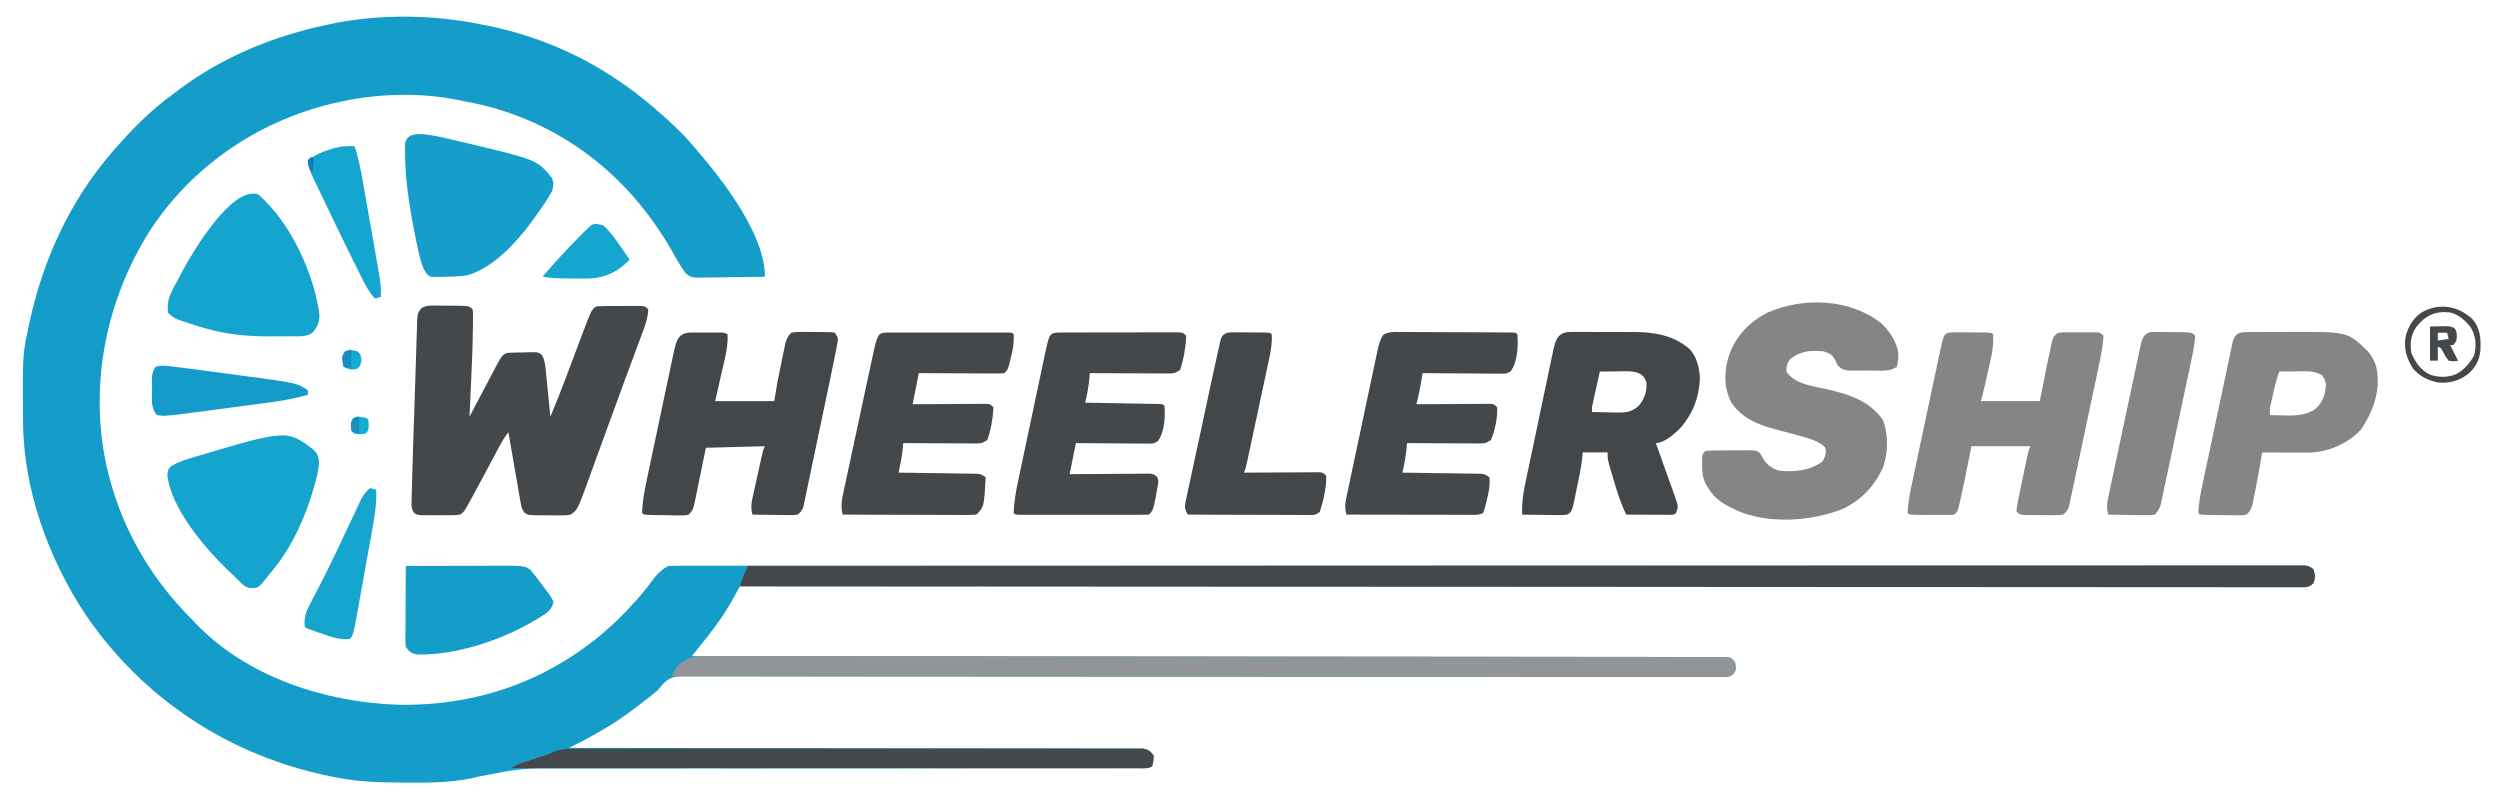
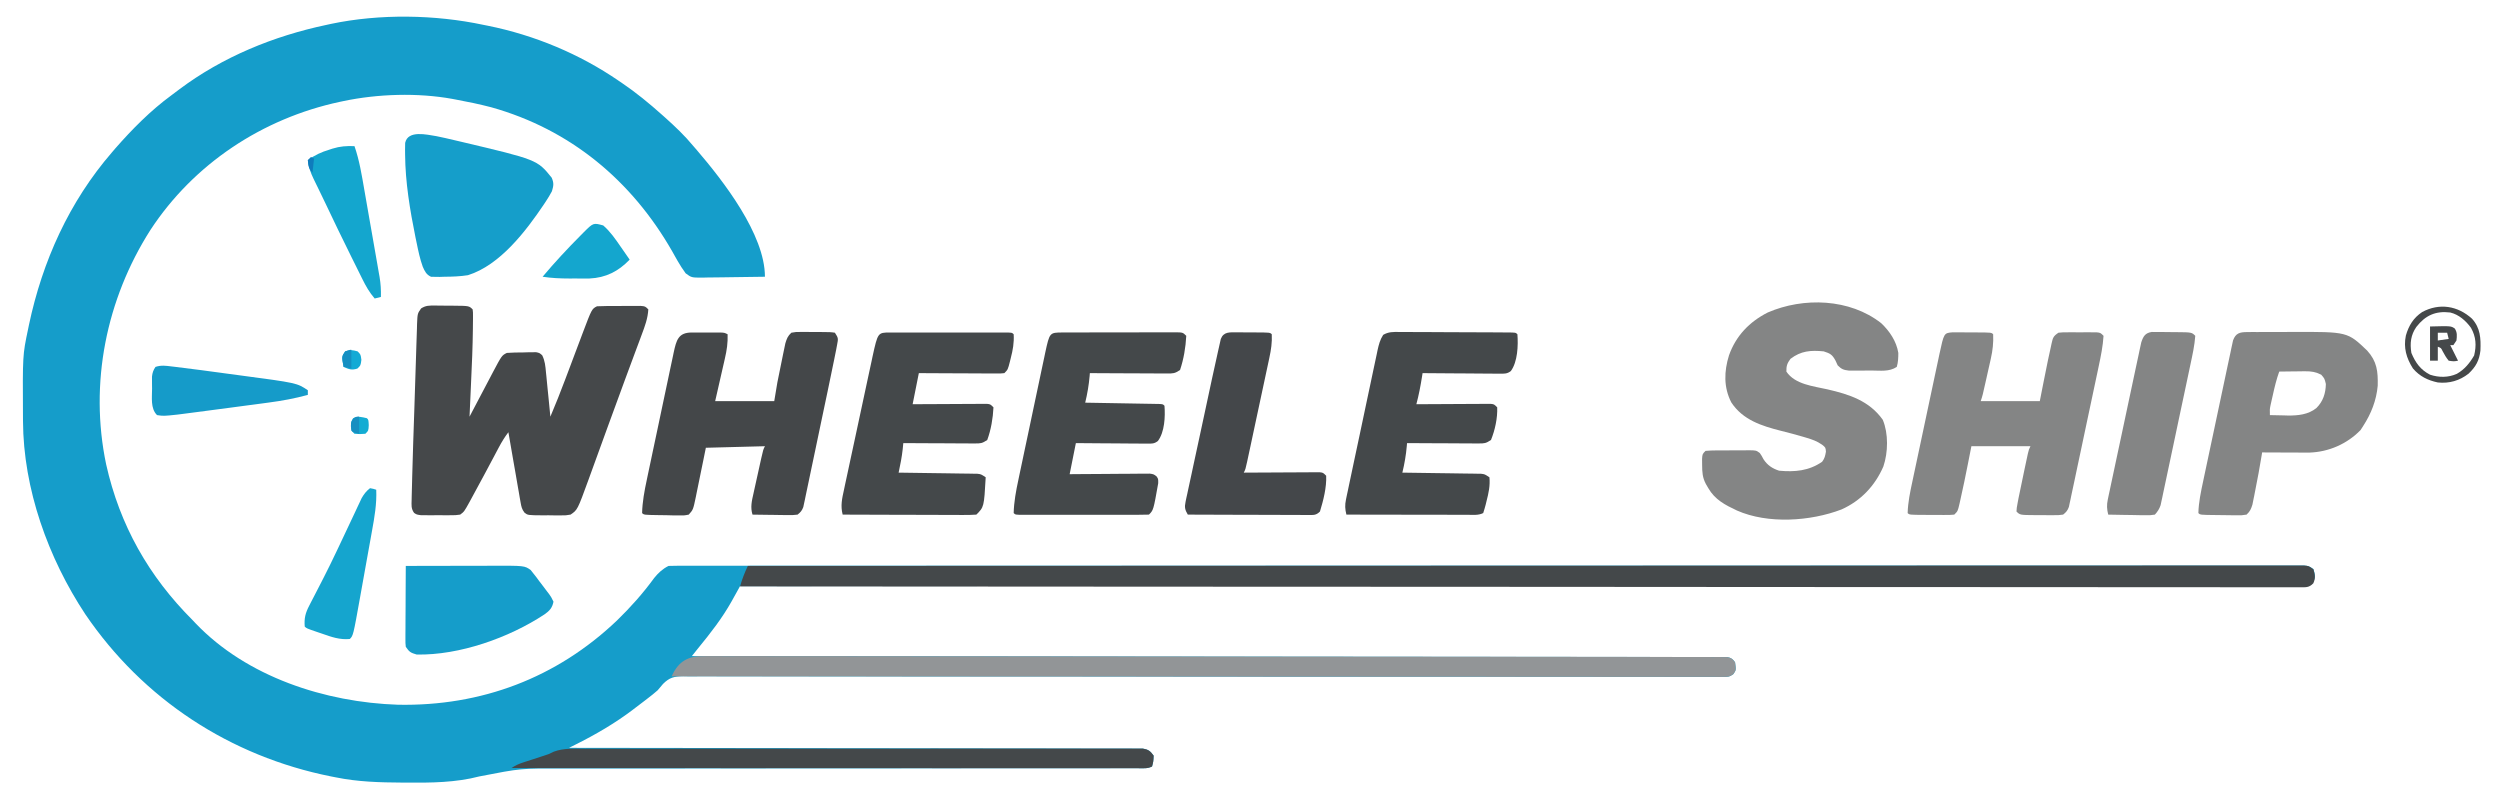
<svg xmlns="http://www.w3.org/2000/svg" width="250" height="80" viewBox="0 0 250 80" fill="none">
  <path d="M48.352 2.488C48.494 2.516 48.636 2.544 48.782 2.573C53.438 3.511 57.961 5.394 61.878 8.085C61.97 8.146 62.062 8.208 62.156 8.272C63.602 9.25 64.931 10.342 66.231 11.505C66.322 11.586 66.412 11.666 66.506 11.75C67.514 12.653 68.479 13.567 69.341 14.614C69.511 14.811 69.511 14.811 69.686 15.012C72.31 18.073 76.493 23.434 76.493 27.674C75.444 27.694 74.395 27.707 73.347 27.717C72.99 27.721 72.633 27.726 72.277 27.733C71.764 27.742 71.251 27.747 70.738 27.75C70.499 27.756 70.499 27.756 70.256 27.762C69.15 27.763 69.15 27.763 68.566 27.332C68.271 26.922 68.001 26.521 67.755 26.081C67.667 25.926 67.58 25.772 67.489 25.612C67.398 25.449 67.307 25.286 67.213 25.119C63.163 18.048 57.041 12.947 49.129 10.728C47.947 10.42 46.755 10.171 45.553 9.95C45.445 9.93 45.336 9.909 45.224 9.888C41.774 9.262 37.776 9.386 34.359 10.106C34.231 10.132 34.103 10.159 33.971 10.187C26.254 11.843 19.384 16.372 15.046 22.99C10.619 29.929 8.918 38.347 10.614 46.433C11.977 52.528 14.873 57.636 19.279 62.034C19.37 62.13 19.461 62.227 19.555 62.327C24.682 67.698 32.541 70.235 39.803 70.474C48.125 70.63 55.645 67.806 61.687 62.059C63.054 60.732 64.299 59.336 65.42 57.796C65.833 57.285 66.263 56.887 66.853 56.592C67.216 56.577 67.58 56.572 67.943 56.572C68.057 56.572 68.171 56.572 68.289 56.572C68.677 56.571 69.064 56.572 69.452 56.572C69.732 56.572 70.012 56.572 70.292 56.571C71.067 56.571 71.843 56.571 72.619 56.571C73.461 56.571 74.302 56.571 75.144 56.57C76.621 56.569 78.098 56.569 79.575 56.569C81.772 56.569 83.968 56.569 86.165 56.568C90.315 56.567 94.466 56.566 98.616 56.566C99.074 56.566 99.532 56.566 99.99 56.566C100.161 56.566 100.161 56.566 100.335 56.566C102.852 56.566 105.368 56.566 107.885 56.565C108.92 56.565 109.956 56.565 110.991 56.565C111.106 56.565 111.22 56.565 111.338 56.565C117.896 56.564 124.454 56.563 131.013 56.563C131.258 56.563 131.504 56.563 131.749 56.563C132.858 56.563 133.967 56.563 135.075 56.563C135.57 56.563 136.064 56.563 136.558 56.563C136.806 56.563 137.053 56.563 137.301 56.563C145.127 56.563 152.954 56.562 160.78 56.56C162.752 56.559 164.724 56.559 166.697 56.558C166.818 56.558 166.939 56.558 167.065 56.558C170.805 56.557 174.545 56.557 178.286 56.557C178.462 56.557 178.462 56.557 178.642 56.557C181.218 56.556 183.795 56.556 186.371 56.556C187.293 56.556 188.215 56.556 189.137 56.556C189.366 56.556 189.595 56.556 189.825 56.556C193.484 56.556 197.142 56.556 200.801 56.554C204.587 56.553 208.373 56.553 212.159 56.554C214.344 56.554 216.529 56.554 218.713 56.553C220.17 56.551 221.627 56.552 223.084 56.553C223.916 56.553 224.747 56.554 225.579 56.552C226.334 56.551 227.089 56.551 227.845 56.553C228.118 56.553 228.39 56.553 228.663 56.552C229.031 56.551 229.399 56.552 229.768 56.553C230.074 56.553 230.074 56.553 230.387 56.553C230.877 56.592 230.877 56.592 231.343 56.903C231.496 57.405 231.569 57.693 231.333 58.172C230.892 58.591 230.57 58.536 229.968 58.536C229.858 58.537 229.748 58.538 229.635 58.539C229.264 58.541 228.894 58.539 228.523 58.537C228.254 58.537 227.986 58.538 227.718 58.54C226.975 58.542 226.232 58.541 225.489 58.539C224.683 58.538 223.877 58.54 223.071 58.542C221.656 58.545 220.241 58.545 218.827 58.544C216.723 58.542 214.62 58.544 212.516 58.547C208.978 58.551 205.44 58.553 201.902 58.552C198.398 58.552 194.893 58.553 191.389 58.556C191.28 58.556 191.171 58.556 191.059 58.556C190.066 58.557 189.072 58.558 188.079 58.559C185.609 58.561 183.139 58.562 180.669 58.564C180.501 58.564 180.501 58.564 180.328 58.564C174.855 58.568 169.381 58.57 163.908 58.571C162.008 58.572 160.108 58.572 158.208 58.572C158.032 58.572 158.032 58.572 157.851 58.573C152.376 58.574 146.9 58.577 141.424 58.581C141.069 58.581 140.713 58.581 140.358 58.581C138.003 58.583 135.647 58.584 133.292 58.586C128.605 58.589 123.919 58.592 119.232 58.595C119.009 58.595 118.785 58.595 118.562 58.595C105.228 58.603 91.895 58.608 74.005 58.613C73.913 58.779 73.821 58.946 73.727 59.117C73.603 59.34 73.479 59.562 73.355 59.785C73.294 59.894 73.234 60.003 73.172 60.116C72.225 61.812 71.036 63.333 69.807 64.832C69.6 65.091 69.392 65.35 69.185 65.609C69.32 65.609 69.32 65.609 69.458 65.61C79.262 65.616 89.066 65.624 98.869 65.634C99.016 65.634 99.162 65.635 99.313 65.635C102.493 65.638 105.673 65.641 108.853 65.645C110.413 65.647 111.972 65.648 113.532 65.65C113.764 65.65 113.764 65.65 114.002 65.651C119.036 65.656 124.07 65.66 129.104 65.664C134.275 65.667 139.446 65.672 144.617 65.679C145.347 65.68 146.077 65.68 146.806 65.681C146.95 65.682 147.093 65.682 147.241 65.682C149.557 65.685 151.873 65.686 154.189 65.687C156.515 65.688 158.84 65.69 161.166 65.694C162.55 65.697 163.933 65.698 165.316 65.697C166.239 65.697 167.162 65.698 168.084 65.701C168.611 65.702 169.137 65.703 169.664 65.702C170.23 65.701 170.796 65.703 171.362 65.705C171.527 65.704 171.692 65.703 171.863 65.702C172.013 65.703 172.163 65.705 172.317 65.706C172.447 65.706 172.576 65.706 172.71 65.706C173.122 65.779 173.26 65.897 173.507 66.231C173.607 67.029 173.607 67.029 173.317 67.423C172.958 67.693 172.751 67.689 172.305 67.688C172.152 67.689 171.999 67.69 171.842 67.691C171.673 67.69 171.505 67.688 171.331 67.687C171.152 67.687 170.973 67.688 170.788 67.688C170.288 67.689 169.787 67.688 169.287 67.685C168.744 67.683 168.201 67.684 167.657 67.685C166.704 67.685 165.751 67.684 164.798 67.681C163.381 67.678 161.963 67.677 160.546 67.677C158.308 67.677 156.07 67.674 153.832 67.671C150.28 67.666 146.727 67.665 143.175 67.666C141.809 67.666 140.443 67.666 139.076 67.666C138.849 67.666 138.849 67.666 138.617 67.666C135.002 67.666 131.387 67.665 127.772 67.664C127.614 67.664 127.456 67.664 127.293 67.664C123.602 67.662 119.911 67.66 116.219 67.656C116.061 67.656 115.902 67.655 115.738 67.655C114.459 67.654 113.179 67.652 111.9 67.651C106.627 67.645 101.354 67.643 96.081 67.646C95.337 67.646 94.592 67.647 93.848 67.647C93.628 67.647 93.628 67.647 93.404 67.647C91.044 67.648 88.684 67.644 86.324 67.639C83.953 67.634 81.582 67.633 79.21 67.636C77.801 67.638 76.392 67.637 74.982 67.63C74.041 67.626 73.1 67.627 72.159 67.631C71.623 67.633 71.086 67.634 70.55 67.628C69.972 67.624 69.394 67.627 68.816 67.632C68.65 67.629 68.483 67.626 68.311 67.622C67.418 67.639 66.949 67.748 66.306 68.39C66.125 68.602 65.944 68.816 65.765 69.03C65.434 69.325 65.087 69.596 64.735 69.865C64.641 69.938 64.548 70.01 64.452 70.084C64.165 70.304 63.877 70.522 63.588 70.74C63.503 70.805 63.418 70.871 63.33 70.938C61.518 72.319 59.537 73.469 57.499 74.485C57.388 74.541 57.276 74.597 57.161 74.654C57.076 74.696 56.991 74.739 56.903 74.782C57.025 74.782 57.147 74.782 57.273 74.783C64.507 74.788 71.741 74.797 78.975 74.81C79.843 74.811 80.711 74.813 81.579 74.815C81.838 74.815 81.838 74.815 82.103 74.816C84.903 74.82 87.704 74.823 90.504 74.825C93.376 74.827 96.248 74.831 99.121 74.838C100.894 74.841 102.667 74.843 104.44 74.843C105.655 74.843 106.87 74.845 108.085 74.85C108.786 74.852 109.488 74.853 110.19 74.852C110.831 74.85 111.473 74.852 112.115 74.856C112.348 74.857 112.58 74.856 112.813 74.855C113.128 74.853 113.444 74.856 113.759 74.859C114.022 74.859 114.022 74.859 114.291 74.86C114.843 74.956 115.033 75.109 115.361 75.56C115.341 76.133 115.341 76.133 115.205 76.648C114.756 76.873 114.37 76.823 113.868 76.823C113.76 76.823 113.653 76.823 113.543 76.823C113.18 76.824 112.817 76.823 112.454 76.823C112.193 76.823 111.931 76.823 111.67 76.823C111.1 76.824 110.529 76.824 109.959 76.824C109.031 76.823 108.103 76.823 107.175 76.824C106.003 76.825 104.83 76.825 103.657 76.825C101.349 76.825 99.042 76.827 96.734 76.829C96.371 76.83 96.008 76.83 95.644 76.831C95.094 76.831 94.543 76.832 93.992 76.833C91.914 76.835 89.836 76.837 87.758 76.839C87.473 76.839 87.473 76.839 87.182 76.839C84.11 76.842 81.037 76.843 77.964 76.842C74.808 76.842 71.652 76.845 68.495 76.85C66.55 76.853 64.605 76.854 62.659 76.852C61.323 76.851 59.987 76.852 58.651 76.856C57.882 76.858 57.112 76.859 56.343 76.856C52.091 76.833 52.091 76.833 47.932 77.642C45.575 78.261 43.085 78.282 40.666 78.261C40.513 78.26 40.36 78.26 40.203 78.259C37.968 78.246 35.779 78.185 33.582 77.736C33.346 77.69 33.346 77.69 33.104 77.643C23.023 75.626 14.308 69.928 8.525 61.415C4.814 55.793 2.334 48.9 2.3 42.112C2.299 41.892 2.299 41.892 2.297 41.667C2.262 35.516 2.262 35.516 2.799 32.96C2.83 32.806 2.862 32.652 2.895 32.493C4.24 26.127 6.919 20.18 11.194 15.236C11.295 15.118 11.395 15.001 11.499 14.879C13.212 12.923 15.052 11.058 17.153 9.519C17.41 9.33 17.664 9.138 17.917 8.945C22.253 5.689 27.37 3.603 32.649 2.488C32.8 2.455 32.95 2.422 33.105 2.388C37.973 1.366 43.497 1.452 48.352 2.488Z" fill="#159DCA" />
  <path d="M43.48 30.556C43.68 30.557 43.88 30.558 44.086 30.558C44.242 30.561 44.242 30.561 44.4 30.564C44.718 30.57 45.035 30.57 45.353 30.57C46.909 30.584 46.909 30.584 47.264 30.939C47.301 31.227 47.301 31.227 47.3 31.582C47.299 31.715 47.299 31.848 47.299 31.986C47.296 32.204 47.296 32.204 47.293 32.427C47.292 32.579 47.291 32.73 47.289 32.887C47.27 34.668 47.191 36.447 47.108 38.227C47.093 38.563 47.078 38.9 47.063 39.236C47.027 40.046 46.99 40.856 46.953 41.667C47.075 41.434 47.075 41.434 47.2 41.196C47.504 40.617 47.809 40.038 48.114 39.459C48.246 39.209 48.377 38.959 48.509 38.709C48.698 38.349 48.888 37.988 49.078 37.628C49.136 37.517 49.194 37.406 49.254 37.292C50.179 35.545 50.179 35.545 50.684 35.292C51.224 35.247 51.765 35.249 52.307 35.244C52.532 35.237 52.532 35.237 52.763 35.23C52.907 35.229 53.051 35.227 53.2 35.226C53.333 35.224 53.465 35.222 53.601 35.219C53.949 35.292 53.949 35.292 54.218 35.525C54.497 36.076 54.542 36.627 54.597 37.233C54.61 37.36 54.623 37.487 54.637 37.617C54.678 38.021 54.717 38.425 54.755 38.829C54.783 39.104 54.811 39.378 54.839 39.652C54.907 40.324 54.973 40.995 55.037 41.667C55.556 40.441 56.048 39.208 56.515 37.962C56.644 37.62 56.773 37.277 56.903 36.934C57.103 36.403 57.303 35.872 57.502 35.34C57.697 34.821 57.893 34.302 58.089 33.784C58.148 33.626 58.207 33.468 58.268 33.306C59.183 30.887 59.183 30.887 59.702 30.628C60.39 30.595 61.078 30.599 61.767 30.599C62.11 30.599 62.453 30.596 62.796 30.593C63.013 30.593 63.23 30.592 63.447 30.592C63.646 30.592 63.844 30.591 64.048 30.59C64.521 30.628 64.521 30.628 64.832 30.939C64.781 31.837 64.49 32.62 64.175 33.456C64.123 33.597 64.07 33.738 64.017 33.883C63.843 34.353 63.667 34.823 63.491 35.292C63.303 35.797 63.116 36.303 62.929 36.808C62.795 37.169 62.661 37.531 62.527 37.892C61.985 39.352 61.451 40.815 60.919 42.279C60.837 42.502 60.756 42.725 60.675 42.948C60.356 43.826 60.036 44.704 59.718 45.583C59.53 46.101 59.342 46.619 59.153 47.137C59.05 47.419 58.948 47.701 58.846 47.983C57.75 50.989 57.75 50.989 57.058 51.461C56.596 51.539 56.596 51.539 56.062 51.539C55.773 51.539 55.773 51.539 55.479 51.539C55.279 51.536 55.078 51.533 54.872 51.529C54.571 51.531 54.571 51.531 54.263 51.533C52.786 51.523 52.786 51.523 52.456 51.272C52.184 50.924 52.133 50.663 52.057 50.228C52.015 49.995 52.015 49.995 51.973 49.757C51.944 49.589 51.916 49.422 51.887 49.249C51.857 49.077 51.826 48.905 51.795 48.728C51.698 48.179 51.604 47.629 51.51 47.079C51.445 46.707 51.38 46.334 51.314 45.962C51.154 45.049 50.996 44.135 50.84 43.221C50.462 43.714 50.163 44.209 49.872 44.758C49.728 45.028 49.728 45.028 49.582 45.304C49.507 45.446 49.507 45.446 49.43 45.591C49.17 46.083 48.907 46.574 48.645 47.065C48.593 47.162 48.542 47.26 48.488 47.36C48.046 48.189 47.6 49.016 47.147 49.839C47.086 49.951 47.025 50.064 46.962 50.18C46.416 51.166 46.416 51.166 46.02 51.461C45.575 51.522 45.575 51.522 45.038 51.523C44.749 51.524 44.749 51.524 44.454 51.525C44.152 51.523 44.152 51.523 43.843 51.52C43.642 51.522 43.44 51.523 43.232 51.525C43.039 51.525 42.847 51.524 42.648 51.523C42.471 51.523 42.294 51.522 42.112 51.522C41.667 51.461 41.667 51.461 41.408 51.288C41.097 50.849 41.152 50.507 41.164 49.972C41.166 49.864 41.168 49.756 41.17 49.645C41.177 49.266 41.189 48.887 41.2 48.508C41.208 48.212 41.215 47.917 41.222 47.621C41.278 45.407 41.357 43.194 41.432 40.981C41.459 40.165 41.485 39.349 41.51 38.533C41.539 37.544 41.572 36.554 41.606 35.564C41.619 35.188 41.631 34.812 41.641 34.436C41.656 33.912 41.675 33.389 41.694 32.865C41.698 32.71 41.702 32.555 41.705 32.395C41.75 31.352 41.75 31.352 42.111 30.843C42.58 30.541 42.926 30.553 43.48 30.556Z" fill="#45484A" />
  <path d="M74.782 56.596C88.445 56.59 102.107 56.585 119.407 56.581C119.63 56.581 119.852 56.581 120.074 56.581C124.738 56.58 129.402 56.579 134.066 56.578C136.409 56.578 138.751 56.578 141.094 56.577C141.448 56.577 141.801 56.577 142.154 56.577C147.598 56.576 153.042 56.575 158.485 56.572C158.602 56.572 158.72 56.572 158.84 56.572C160.728 56.572 162.616 56.571 164.504 56.57C169.94 56.568 175.377 56.566 180.813 56.565C180.924 56.565 181.036 56.565 181.151 56.565C183.604 56.564 186.056 56.564 188.508 56.564C189.495 56.564 190.482 56.564 191.468 56.564C191.576 56.563 191.684 56.563 191.796 56.563C195.278 56.563 198.761 56.562 202.244 56.56C205.848 56.558 209.452 56.557 213.056 56.557C215.135 56.557 217.215 56.557 219.295 56.555C220.682 56.553 222.069 56.553 223.455 56.554C224.247 56.555 225.039 56.555 225.831 56.553C226.55 56.552 227.269 56.552 227.988 56.554C228.247 56.554 228.507 56.553 228.767 56.553C229.117 56.551 229.468 56.552 229.818 56.554C230.013 56.553 230.207 56.553 230.408 56.553C230.877 56.596 230.877 56.596 231.343 56.937C231.496 57.487 231.569 57.803 231.333 58.328C230.892 58.787 230.57 58.725 229.968 58.725C229.858 58.726 229.748 58.727 229.635 58.728C229.264 58.73 228.894 58.727 228.523 58.724C228.254 58.725 227.986 58.726 227.718 58.727C226.975 58.729 226.232 58.727 225.489 58.724C224.683 58.721 223.877 58.723 223.071 58.724C221.656 58.726 220.241 58.724 218.827 58.722C216.723 58.718 214.62 58.718 212.516 58.718C208.978 58.719 205.44 58.717 201.902 58.713C198.398 58.709 194.893 58.706 191.389 58.705C191.28 58.705 191.171 58.705 191.059 58.705C190.066 58.705 189.072 58.705 188.079 58.705C185.609 58.704 183.139 58.703 180.669 58.703C180.557 58.703 180.444 58.703 180.328 58.703C174.855 58.701 169.381 58.697 163.908 58.692C162.008 58.69 160.108 58.689 158.208 58.687C158.032 58.687 158.032 58.687 157.851 58.687C152.376 58.683 146.9 58.68 141.424 58.678C141.069 58.678 140.713 58.678 140.358 58.678C138.003 58.677 135.647 58.676 133.292 58.675C128.605 58.673 123.919 58.672 119.232 58.669C119.009 58.669 118.785 58.669 118.562 58.669C105.228 58.664 91.895 58.654 74.005 58.641C74.209 57.919 74.463 57.265 74.782 56.596Z" fill="#44484A" />
  <path d="M188.122 32.319C188.967 33.121 189.646 34.133 189.832 35.292C189.831 35.771 189.816 36.232 189.677 36.691C188.921 37.196 188.035 37.054 187.15 37.052C186.812 37.051 186.474 37.055 186.136 37.059C185.92 37.059 185.705 37.059 185.489 37.059C185.294 37.059 185.098 37.06 184.896 37.06C184.357 36.999 184.146 36.918 183.769 36.536C183.698 36.382 183.628 36.228 183.555 36.07C183.225 35.46 183.031 35.346 182.369 35.137C181.078 35.008 180.094 35.085 179.046 35.885C178.715 36.331 178.627 36.601 178.638 37.158C179.499 38.449 181.34 38.614 182.748 38.936C184.923 39.436 186.937 40.086 188.277 41.978C188.856 43.357 188.814 45.245 188.336 46.651C187.494 48.589 186.079 50.082 184.148 50.946C181.048 52.134 176.788 52.42 173.7 51.054C172.517 50.5 171.492 49.971 170.826 48.809C170.709 48.609 170.709 48.609 170.59 48.405C170.241 47.744 170.217 47.216 170.213 46.477C170.211 46.282 170.209 46.088 170.207 45.888C170.243 45.398 170.243 45.398 170.554 45.087C170.938 45.054 171.305 45.04 171.69 45.04C171.802 45.04 171.914 45.039 172.03 45.038C172.268 45.037 172.506 45.037 172.743 45.038C173.107 45.038 173.471 45.035 173.835 45.031C174.065 45.031 174.296 45.03 174.527 45.031C174.636 45.029 174.745 45.028 174.857 45.026C175.61 45.033 175.61 45.033 175.977 45.3C176.151 45.553 176.151 45.553 176.355 45.932C176.745 46.525 177.236 46.851 177.909 47.069C179.476 47.215 180.894 47.091 182.214 46.175C182.474 45.825 182.518 45.593 182.593 45.165C182.559 44.748 182.559 44.748 182.201 44.465C181.688 44.113 181.236 43.952 180.64 43.775C180.533 43.743 180.426 43.711 180.316 43.678C179.585 43.46 178.848 43.271 178.109 43.085C176.184 42.599 174.285 41.999 173.132 40.244C172.353 38.739 172.403 37.126 172.901 35.529C173.595 33.583 174.931 32.188 176.772 31.25C180.356 29.697 184.981 29.851 188.122 32.319Z" fill="#848585" />
-   <path d="M157.102 33.193C157.358 33.191 157.358 33.191 157.62 33.189C157.804 33.191 157.988 33.192 158.178 33.194C158.369 33.194 158.56 33.194 158.757 33.193C159.162 33.194 159.567 33.195 159.972 33.199C160.586 33.203 161.2 33.202 161.815 33.2C162.209 33.201 162.603 33.202 162.998 33.204C163.179 33.203 163.361 33.203 163.548 33.202C165.552 33.225 167.376 33.561 168.94 34.884C169.68 35.659 169.946 36.782 169.99 37.828C169.91 39.789 169.242 41.476 167.927 42.921C167.342 43.458 166.405 44.31 165.578 44.31C165.645 44.494 165.712 44.678 165.781 44.868C166.028 45.553 166.273 46.238 166.517 46.924C166.623 47.221 166.729 47.517 166.837 47.813C166.991 48.239 167.143 48.665 167.294 49.092C167.342 49.224 167.391 49.356 167.441 49.492C167.846 50.651 167.846 50.651 167.6 51.306C167.444 51.461 167.444 51.461 166.984 51.479C166.783 51.478 166.582 51.477 166.375 51.477C166.214 51.476 166.214 51.476 166.051 51.476C165.709 51.475 165.367 51.473 165.025 51.471C164.793 51.47 164.562 51.47 164.33 51.469C163.761 51.467 163.193 51.465 162.624 51.461C162.065 50.317 161.697 49.135 161.342 47.915C161.285 47.726 161.229 47.537 161.17 47.343C160.759 45.944 160.759 45.944 160.759 45.242C159.938 45.242 159.117 45.242 158.271 45.242C158.255 45.427 158.238 45.612 158.221 45.803C158.105 46.84 157.885 47.856 157.669 48.877C157.609 49.173 157.609 49.173 157.548 49.475C157.508 49.663 157.468 49.852 157.427 50.046C157.391 50.217 157.356 50.389 157.319 50.565C157.114 51.213 157.114 51.213 156.716 51.461C156.25 51.514 156.25 51.514 155.685 51.507C155.483 51.505 155.281 51.504 155.073 51.502C154.859 51.498 154.646 51.495 154.433 51.491C154.218 51.488 154.003 51.486 153.788 51.484C153.261 51.479 152.734 51.471 152.208 51.461C152.174 50.403 152.291 49.462 152.512 48.429C152.544 48.272 152.577 48.115 152.61 47.953C152.717 47.439 152.825 46.925 152.934 46.41C153.009 46.051 153.085 45.692 153.16 45.333C153.317 44.583 153.476 43.833 153.635 43.083C153.839 42.121 154.039 41.159 154.239 40.196C154.393 39.456 154.55 38.715 154.707 37.975C154.781 37.62 154.856 37.266 154.929 36.91C155.032 36.415 155.137 35.92 155.244 35.426C155.273 35.279 155.303 35.132 155.334 34.981C155.578 33.871 155.848 33.193 157.102 33.193ZM159.981 37.158C159.851 37.744 159.722 38.33 159.593 38.917C159.556 39.083 159.519 39.25 159.48 39.422C159.445 39.582 159.41 39.741 159.374 39.906C159.325 40.127 159.325 40.127 159.275 40.353C159.19 40.746 159.19 40.746 159.204 41.2C159.806 41.218 160.409 41.229 161.011 41.239C161.182 41.244 161.352 41.249 161.527 41.255C162.515 41.267 163.123 41.255 163.868 40.578C164.483 39.864 164.688 39.176 164.646 38.246C164.448 37.73 164.32 37.538 163.824 37.295C163.38 37.151 163.042 37.122 162.578 37.128C162.426 37.129 162.274 37.13 162.118 37.131C161.883 37.135 161.883 37.135 161.643 37.139C161.404 37.141 161.404 37.141 161.159 37.143C160.767 37.146 160.374 37.151 159.981 37.158Z" fill="#444749" />
  <path d="M69.175 33.251C69.362 33.25 69.55 33.25 69.743 33.25C69.941 33.251 70.138 33.251 70.342 33.252C70.539 33.251 70.736 33.251 70.938 33.25C71.126 33.25 71.314 33.25 71.507 33.251C71.68 33.251 71.854 33.251 72.032 33.251C72.45 33.271 72.45 33.271 72.761 33.427C72.793 34.277 72.682 35.019 72.489 35.846C72.452 36.009 72.452 36.009 72.415 36.176C72.324 36.578 72.232 36.98 72.139 37.382C71.934 38.282 71.729 39.184 71.517 40.112C73.467 40.112 75.417 40.112 77.425 40.112C77.528 39.496 77.631 38.881 77.736 38.246C77.879 37.493 78.035 36.742 78.193 35.992C78.252 35.701 78.252 35.701 78.312 35.404C78.351 35.218 78.39 35.032 78.43 34.84C78.465 34.673 78.5 34.506 78.535 34.334C78.677 33.867 78.775 33.601 79.136 33.271C79.583 33.193 79.583 33.193 80.123 33.194C80.413 33.194 80.413 33.194 80.709 33.194C80.911 33.197 81.114 33.2 81.322 33.203C81.525 33.202 81.728 33.201 81.937 33.2C83.054 33.207 83.054 33.207 83.489 33.271C83.85 33.813 83.825 33.87 83.709 34.479C83.678 34.646 83.646 34.814 83.614 34.986C83.572 35.192 83.531 35.398 83.489 35.603C83.453 35.784 83.453 35.784 83.416 35.968C83.203 37.025 82.982 38.081 82.761 39.136C82.725 39.303 82.69 39.471 82.654 39.644C82.469 40.527 82.282 41.411 82.096 42.294C81.904 43.207 81.713 44.12 81.523 45.033C81.376 45.736 81.228 46.439 81.079 47.142C81.008 47.479 80.938 47.815 80.868 48.152C80.771 48.621 80.672 49.09 80.572 49.559C80.543 49.698 80.515 49.837 80.486 49.981C80.458 50.108 80.43 50.236 80.402 50.367C80.379 50.478 80.355 50.589 80.331 50.703C80.201 51.057 80.054 51.229 79.757 51.462C79.291 51.514 79.291 51.514 78.726 51.507C78.524 51.505 78.322 51.504 78.114 51.502C77.9 51.499 77.687 51.495 77.474 51.491C77.259 51.488 77.044 51.486 76.829 51.484C76.302 51.479 75.775 51.471 75.249 51.462C75.024 50.725 75.178 50.091 75.345 49.361C75.372 49.235 75.4 49.109 75.428 48.979C75.486 48.714 75.545 48.45 75.604 48.185C75.696 47.779 75.785 47.372 75.874 46.966C75.93 46.708 75.987 46.451 76.044 46.193C76.071 46.071 76.098 45.949 76.126 45.824C76.319 44.968 76.319 44.968 76.493 44.621C74.543 44.672 72.593 44.723 70.585 44.776C70.458 45.402 70.458 45.402 70.329 46.041C70.246 46.447 70.162 46.852 70.079 47.258C70.021 47.539 69.964 47.82 69.907 48.101C69.826 48.506 69.742 48.911 69.658 49.316C69.634 49.441 69.609 49.566 69.583 49.695C69.315 50.972 69.315 50.972 68.874 51.462C68.41 51.552 68.41 51.552 67.848 51.543C67.647 51.541 67.446 51.539 67.238 51.537C67.026 51.532 66.813 51.526 66.601 51.52C66.387 51.517 66.173 51.515 65.959 51.513C64.394 51.49 64.394 51.49 64.21 51.306C64.237 50.188 64.442 49.092 64.676 48.001C64.722 47.777 64.722 47.777 64.77 47.549C64.872 47.062 64.975 46.576 65.079 46.089C65.151 45.748 65.222 45.408 65.294 45.067C65.444 44.355 65.595 43.644 65.747 42.933C65.941 42.023 66.132 41.111 66.323 40.2C66.471 39.497 66.62 38.795 66.769 38.093C66.84 37.757 66.911 37.421 66.981 37.084C67.08 36.615 67.18 36.147 67.28 35.678C67.309 35.54 67.338 35.401 67.367 35.258C67.636 34.024 67.824 33.252 69.175 33.251Z" fill="#444749" />
  <path d="M195.24 33.233C195.509 33.234 195.509 33.234 195.784 33.235C195.979 33.236 196.174 33.236 196.374 33.236C196.681 33.239 196.681 33.239 196.994 33.242C197.198 33.242 197.403 33.242 197.615 33.242C199.139 33.249 199.139 33.249 199.316 33.427C199.353 34.282 199.272 35.024 199.083 35.864C199.06 35.971 199.036 36.079 199.011 36.19C198.936 36.529 198.859 36.868 198.781 37.207C198.73 37.437 198.679 37.667 198.628 37.897C198.259 39.552 198.259 39.552 198.072 40.112C200.022 40.112 201.971 40.112 203.98 40.112C204.096 39.525 204.211 38.938 204.33 38.334C204.819 35.888 204.819 35.888 205.088 34.68C205.111 34.572 205.133 34.464 205.157 34.352C205.291 33.768 205.326 33.618 205.846 33.271C206.279 33.231 206.279 33.231 206.799 33.23C207.078 33.229 207.078 33.229 207.364 33.229C207.559 33.23 207.754 33.231 207.954 33.232C208.15 33.231 208.345 33.23 208.547 33.229C208.733 33.229 208.919 33.229 209.111 33.23C209.283 33.23 209.454 33.231 209.63 33.231C210.044 33.271 210.044 33.271 210.354 33.582C210.291 34.608 210.089 35.599 209.875 36.603C209.842 36.758 209.81 36.914 209.776 37.075C209.669 37.585 209.56 38.095 209.452 38.605C209.377 38.961 209.301 39.316 209.226 39.672C209.068 40.416 208.91 41.16 208.752 41.903C208.548 42.857 208.347 43.811 208.147 44.765C207.992 45.499 207.836 46.233 207.679 46.967C207.605 47.319 207.53 47.671 207.457 48.023C207.354 48.514 207.249 49.004 207.143 49.494C207.113 49.64 207.083 49.786 207.052 49.936C207.023 50.07 206.994 50.203 206.963 50.34C206.927 50.514 206.927 50.514 206.889 50.691C206.758 51.052 206.613 51.225 206.312 51.461C205.865 51.519 205.865 51.519 205.325 51.518C205.132 51.518 204.938 51.518 204.739 51.518C204.537 51.515 204.334 51.513 204.126 51.51C203.923 51.511 203.72 51.511 203.511 51.512C202 51.503 202 51.503 201.648 51.151C201.669 50.792 201.669 50.792 201.754 50.34C201.786 50.173 201.817 50.005 201.849 49.832C202.038 48.89 202.232 47.95 202.435 47.011C202.498 46.716 202.498 46.716 202.562 46.415C202.622 46.135 202.622 46.135 202.683 45.849C202.738 45.595 202.738 45.595 202.793 45.337C202.892 44.932 202.892 44.932 203.047 44.621C201.098 44.621 199.148 44.621 197.139 44.621C197.024 45.208 196.908 45.794 196.789 46.399C196.546 47.62 196.3 48.839 196.022 50.053C195.998 50.161 195.974 50.269 195.949 50.38C195.777 51.114 195.777 51.114 195.429 51.461C194.982 51.499 194.982 51.499 194.418 51.497C194.216 51.497 194.014 51.497 193.807 51.496C193.701 51.495 193.596 51.494 193.488 51.493C193.166 51.491 192.844 51.49 192.522 51.49C190.942 51.483 190.942 51.483 190.765 51.306C190.793 50.247 191.011 49.206 191.233 48.174C191.264 48.025 191.296 47.876 191.328 47.722C191.431 47.235 191.535 46.747 191.639 46.26C191.711 45.919 191.783 45.578 191.856 45.237C192.006 44.525 192.158 43.812 192.31 43.101C192.505 42.188 192.698 41.276 192.891 40.363C193.039 39.66 193.189 38.957 193.339 38.254C193.41 37.918 193.481 37.581 193.553 37.245C193.652 36.775 193.752 36.305 193.853 35.836C193.897 35.628 193.897 35.628 193.941 35.416C194.396 33.307 194.396 33.307 195.24 33.233Z" fill="#848585" />
  <path d="M70.5 65.611C70.677 65.609 70.855 65.607 71.038 65.606C71.634 65.602 72.23 65.607 72.826 65.612C73.257 65.612 73.688 65.61 74.119 65.608C75.057 65.605 75.995 65.606 76.933 65.61C78.328 65.617 79.722 65.616 81.117 65.614C83.463 65.611 85.81 65.613 88.156 65.619C90.48 65.625 92.803 65.629 95.127 65.629C95.344 65.629 95.344 65.629 95.565 65.629C96.151 65.629 96.738 65.629 97.324 65.629C102.669 65.629 108.014 65.635 113.358 65.645C118.407 65.655 123.455 65.66 128.503 65.661C128.659 65.661 128.814 65.662 128.974 65.662C129.445 65.662 129.916 65.662 130.386 65.662C131.011 65.662 131.636 65.662 132.261 65.662C132.493 65.662 132.493 65.662 132.729 65.662C137.544 65.663 142.359 65.668 147.174 65.673C148.772 65.674 150.371 65.676 151.969 65.677C152.113 65.677 152.257 65.677 152.406 65.677C152.621 65.677 152.621 65.677 152.841 65.677C155.607 65.679 158.372 65.681 161.137 65.688C162.402 65.691 163.666 65.693 164.93 65.693C165.978 65.693 167.025 65.694 168.073 65.698C168.601 65.7 169.128 65.701 169.656 65.7C170.224 65.699 170.791 65.701 171.358 65.704C171.524 65.703 171.689 65.702 171.86 65.701C172.086 65.704 172.086 65.704 172.316 65.706C172.51 65.706 172.51 65.706 172.709 65.706C173.122 65.779 173.26 65.897 173.507 66.231C173.607 67.029 173.607 67.029 173.317 67.423C172.958 67.693 172.751 67.689 172.304 67.689C172.151 67.69 171.999 67.691 171.841 67.692C171.673 67.691 171.504 67.689 171.33 67.688C171.151 67.689 170.972 67.689 170.787 67.69C170.286 67.691 169.785 67.69 169.285 67.688C168.741 67.686 168.198 67.687 167.654 67.688C166.7 67.689 165.747 67.688 164.793 67.686C163.375 67.683 161.957 67.683 160.539 67.684C158.154 67.684 155.769 67.683 153.384 67.68C151.021 67.677 148.659 67.675 146.297 67.675C146.15 67.675 146.003 67.675 145.852 67.675C145.107 67.675 144.361 67.674 143.616 67.674C138.334 67.673 133.052 67.67 127.77 67.666C122.638 67.662 117.506 67.658 112.374 67.656C112.137 67.656 112.137 67.656 111.895 67.656C110.307 67.655 108.719 67.655 107.131 67.654C103.896 67.653 100.661 67.652 97.426 67.65C97.278 67.65 97.129 67.65 96.976 67.65C87.038 67.646 77.101 67.638 67.164 67.631C67.868 66.075 68.85 65.579 70.5 65.611Z" fill="#929597" />
  <path d="M88.999 33.25C89.181 33.251 89.181 33.251 89.367 33.251C89.558 33.251 89.558 33.251 89.752 33.25C90.175 33.249 90.597 33.25 91.019 33.251C91.312 33.25 91.604 33.25 91.896 33.25C92.509 33.25 93.123 33.25 93.736 33.251C94.524 33.252 95.312 33.251 96.1 33.25C96.703 33.25 97.307 33.25 97.911 33.25C98.201 33.25 98.492 33.25 98.782 33.25C99.188 33.249 99.593 33.25 99.999 33.251C100.12 33.251 100.241 33.25 100.366 33.25C101.195 33.253 101.195 33.253 101.368 33.427C101.418 34.272 101.288 34.998 101.077 35.807C101.05 35.918 101.023 36.029 100.995 36.144C100.786 36.962 100.786 36.962 100.435 37.313C100.073 37.351 100.073 37.351 99.615 37.349C99.444 37.349 99.273 37.349 99.096 37.349C98.911 37.347 98.725 37.345 98.534 37.344C98.345 37.343 98.156 37.343 97.961 37.343C97.354 37.341 96.747 37.337 96.14 37.333C95.73 37.331 95.319 37.33 94.909 37.329C93.901 37.325 92.892 37.32 91.884 37.313C91.679 38.34 91.474 39.366 91.263 40.423C91.496 40.421 91.73 40.42 91.971 40.418C92.836 40.412 93.701 40.409 94.567 40.406C94.942 40.404 95.317 40.402 95.691 40.399C96.229 40.396 96.767 40.394 97.305 40.392C97.474 40.391 97.642 40.389 97.816 40.388C97.971 40.388 98.127 40.388 98.287 40.388C98.425 40.387 98.562 40.386 98.704 40.386C99.036 40.423 99.036 40.423 99.347 40.734C99.294 41.831 99.103 42.965 98.725 43.999C98.215 44.339 98.069 44.348 97.478 44.345C97.319 44.345 97.16 44.345 96.997 44.345C96.826 44.343 96.655 44.342 96.479 44.34C96.216 44.339 96.216 44.339 95.947 44.339C95.387 44.337 94.826 44.333 94.265 44.329C93.885 44.328 93.505 44.326 93.125 44.325C92.194 44.321 91.261 44.316 90.33 44.31C90.301 44.608 90.301 44.608 90.271 44.912C90.184 45.707 90.031 46.483 89.863 47.264C89.965 47.265 90.068 47.266 90.173 47.267C91.235 47.281 92.296 47.296 93.358 47.313C93.755 47.319 94.151 47.324 94.547 47.329C95.117 47.336 95.686 47.345 96.255 47.355C96.522 47.358 96.522 47.358 96.794 47.36C96.959 47.363 97.124 47.366 97.294 47.37C97.512 47.373 97.512 47.373 97.734 47.376C98.103 47.419 98.103 47.419 98.57 47.73C98.403 50.695 98.403 50.695 97.637 51.461C97.211 51.491 96.8 51.501 96.374 51.497C96.244 51.497 96.113 51.497 95.979 51.497C95.546 51.497 95.114 51.494 94.682 51.492C94.382 51.491 94.083 51.491 93.784 51.49C92.995 51.489 92.206 51.486 91.417 51.483C90.613 51.48 89.808 51.478 89.004 51.477C87.425 51.473 85.845 51.468 84.266 51.461C84.035 50.571 84.207 49.847 84.4 48.97C84.432 48.815 84.465 48.661 84.498 48.502C84.606 47.992 84.717 47.482 84.827 46.973C84.903 46.618 84.979 46.263 85.055 45.907C85.214 45.163 85.374 44.42 85.535 43.676C85.741 42.724 85.944 41.772 86.147 40.82C86.303 40.086 86.46 39.353 86.618 38.62C86.694 38.269 86.769 37.918 86.844 37.567C86.948 37.076 87.055 36.585 87.162 36.094C87.192 35.949 87.223 35.805 87.254 35.656C87.782 33.255 87.782 33.255 88.999 33.25Z" fill="#44484A" />
  <path d="M139.934 33.198C140.06 33.198 140.186 33.197 140.315 33.197C140.73 33.197 141.145 33.201 141.56 33.205C141.848 33.206 142.136 33.206 142.424 33.206C143.027 33.208 143.63 33.211 144.233 33.216C145.008 33.222 145.783 33.225 146.558 33.226C147.295 33.228 148.032 33.231 148.77 33.234C148.911 33.235 149.053 33.235 149.199 33.236C149.597 33.237 149.995 33.24 150.393 33.244C150.513 33.244 150.632 33.244 150.754 33.245C151.568 33.253 151.568 33.253 151.741 33.427C151.829 34.548 151.764 36.179 151.085 37.107C150.703 37.393 150.445 37.37 149.971 37.366C149.799 37.366 149.628 37.366 149.452 37.366C149.267 37.364 149.083 37.361 148.892 37.359C148.703 37.358 148.514 37.358 148.319 37.357C147.714 37.354 147.109 37.349 146.504 37.343C146.094 37.34 145.684 37.338 145.274 37.336C144.269 37.331 143.263 37.323 142.257 37.313C142.229 37.494 142.229 37.494 142.2 37.678C142.051 38.607 141.88 39.514 141.636 40.423C141.732 40.422 141.829 40.422 141.929 40.421C142.932 40.414 143.936 40.409 144.94 40.406C145.315 40.404 145.69 40.402 146.064 40.399C146.602 40.396 147.14 40.394 147.678 40.392C147.847 40.391 148.015 40.389 148.189 40.388C148.344 40.388 148.5 40.388 148.66 40.388C148.798 40.387 148.935 40.386 149.077 40.386C149.409 40.423 149.409 40.423 149.72 40.734C149.764 41.802 149.499 43.013 149.098 43.999C148.588 44.339 148.443 44.348 147.851 44.345C147.692 44.345 147.534 44.345 147.37 44.345C147.199 44.343 147.028 44.342 146.852 44.34C146.589 44.339 146.589 44.339 146.32 44.339C145.76 44.337 145.199 44.333 144.638 44.329C144.258 44.328 143.878 44.326 143.499 44.325C142.567 44.321 141.635 44.316 140.703 44.31C140.695 44.406 140.688 44.502 140.68 44.601C140.599 45.512 140.452 46.374 140.236 47.264C140.339 47.265 140.441 47.266 140.546 47.267C141.608 47.281 142.669 47.296 143.731 47.313C144.128 47.319 144.524 47.324 144.921 47.329C145.49 47.336 146.059 47.345 146.628 47.355C146.895 47.358 146.895 47.358 147.167 47.36C147.332 47.363 147.497 47.366 147.667 47.37C147.885 47.373 147.885 47.373 148.107 47.376C148.476 47.419 148.476 47.419 148.943 47.73C149.025 48.569 148.86 49.316 148.651 50.12C148.624 50.233 148.597 50.345 148.569 50.461C148.497 50.746 148.41 51.026 148.321 51.306C147.826 51.553 147.291 51.481 146.747 51.479C146.617 51.479 146.486 51.479 146.352 51.479C145.92 51.479 145.487 51.478 145.055 51.477C144.755 51.476 144.456 51.476 144.157 51.476C143.368 51.475 142.579 51.474 141.79 51.472C140.986 51.471 140.181 51.47 139.377 51.469C137.798 51.467 136.219 51.465 134.639 51.461C134.504 50.912 134.48 50.511 134.597 49.957C134.64 49.745 134.64 49.745 134.685 49.529C134.718 49.375 134.751 49.222 134.785 49.064C134.818 48.901 134.852 48.739 134.887 48.571C135 48.032 135.114 47.495 135.229 46.957C135.308 46.583 135.387 46.209 135.466 45.835C135.631 45.052 135.798 44.269 135.966 43.486C136.18 42.482 136.392 41.477 136.602 40.472C136.764 39.7 136.928 38.928 137.093 38.156C137.172 37.786 137.25 37.415 137.327 37.045C137.435 36.527 137.546 36.01 137.658 35.493C137.69 35.339 137.721 35.185 137.754 35.027C137.881 34.45 137.999 33.989 138.317 33.487C138.845 33.174 139.339 33.188 139.934 33.198Z" fill="#44484A" />
  <path d="M106.245 33.248C106.365 33.248 106.484 33.248 106.608 33.248C106.733 33.248 106.859 33.248 106.988 33.247C107.404 33.245 107.821 33.245 108.238 33.245C108.526 33.245 108.814 33.244 109.103 33.243C109.708 33.242 110.313 33.242 110.918 33.242C111.695 33.242 112.473 33.24 113.25 33.237C113.845 33.236 114.441 33.236 115.037 33.236C115.324 33.235 115.61 33.235 115.897 33.233C116.297 33.232 116.697 33.232 117.097 33.233C117.217 33.233 117.336 33.232 117.459 33.231C118.279 33.236 118.279 33.236 118.626 33.582C118.569 34.727 118.369 35.915 118.004 37.002C117.48 37.351 117.311 37.352 116.699 37.349C116.528 37.349 116.357 37.349 116.181 37.349C115.904 37.346 115.904 37.346 115.621 37.344C115.432 37.343 115.243 37.343 115.048 37.342C114.443 37.341 113.838 37.337 113.233 37.333C112.823 37.331 112.413 37.33 112.003 37.329C110.998 37.325 109.992 37.32 108.986 37.313C108.979 37.409 108.971 37.505 108.963 37.604C108.883 38.516 108.735 39.378 108.52 40.267C108.617 40.269 108.714 40.271 108.814 40.272C109.82 40.289 110.826 40.307 111.833 40.325C112.209 40.332 112.585 40.339 112.961 40.345C113.5 40.354 114.039 40.364 114.578 40.374C114.832 40.378 114.832 40.378 115.091 40.382C115.324 40.386 115.324 40.386 115.562 40.391C115.7 40.393 115.838 40.396 115.98 40.398C116.294 40.423 116.294 40.423 116.449 40.578C116.533 41.669 116.464 43.203 115.789 44.101C115.422 44.382 115.194 44.366 114.735 44.363C114.577 44.363 114.418 44.363 114.254 44.362C114.083 44.36 113.912 44.358 113.736 44.355C113.473 44.354 113.473 44.354 113.205 44.353C112.644 44.351 112.083 44.345 111.522 44.339C111.143 44.337 110.763 44.334 110.383 44.333C109.451 44.327 108.519 44.319 107.587 44.31C107.382 45.336 107.177 46.362 106.965 47.419C107.217 47.417 107.469 47.414 107.728 47.412C108.661 47.403 109.594 47.398 110.527 47.394C110.931 47.391 111.335 47.388 111.739 47.384C112.319 47.378 112.899 47.376 113.479 47.374C113.66 47.371 113.841 47.369 114.028 47.366C114.28 47.366 114.28 47.366 114.537 47.366C114.685 47.365 114.833 47.364 114.986 47.363C115.361 47.419 115.361 47.419 115.646 47.628C115.827 47.886 115.827 47.886 115.821 48.324C115.345 51.011 115.345 51.011 114.894 51.461C114.479 51.477 114.067 51.483 113.652 51.481C113.456 51.482 113.456 51.482 113.257 51.482C112.825 51.483 112.392 51.483 111.96 51.482C111.661 51.482 111.361 51.482 111.062 51.483C110.434 51.483 109.806 51.482 109.179 51.482C108.372 51.481 107.565 51.481 106.758 51.482C106.14 51.483 105.522 51.483 104.904 51.482C104.607 51.482 104.309 51.482 104.012 51.483C103.596 51.483 103.181 51.482 102.766 51.481C102.642 51.482 102.518 51.482 102.39 51.483C101.541 51.479 101.541 51.479 101.368 51.306C101.395 50.188 101.6 49.092 101.834 48.001C101.88 47.777 101.88 47.777 101.928 47.549C102.03 47.062 102.133 46.576 102.237 46.089C102.309 45.748 102.38 45.408 102.452 45.067C102.602 44.355 102.753 43.644 102.905 42.933C103.099 42.023 103.29 41.111 103.481 40.2C103.629 39.497 103.778 38.795 103.927 38.093C103.998 37.757 104.069 37.421 104.139 37.084C104.238 36.615 104.338 36.147 104.438 35.678C104.467 35.54 104.496 35.401 104.525 35.258C104.961 33.256 104.961 33.256 106.245 33.248Z" fill="#44484A" />
  <path d="M224.693 33.208C224.86 33.206 225.026 33.204 225.197 33.202C225.377 33.203 225.558 33.203 225.743 33.204C225.93 33.203 226.117 33.202 226.309 33.201C226.706 33.2 227.102 33.2 227.499 33.202C228.098 33.203 228.697 33.199 229.296 33.194C234.747 33.178 234.747 33.178 236.714 35.055C237.704 36.144 237.803 37.144 237.772 38.569C237.64 40.042 237.118 41.365 236.318 42.599C236.232 42.734 236.145 42.869 236.056 43.008C234.702 44.398 232.867 45.2 230.925 45.26C230.706 45.26 230.486 45.259 230.267 45.258C230.092 45.257 230.092 45.257 229.914 45.257C229.545 45.256 229.176 45.254 228.807 45.252C228.556 45.252 228.305 45.251 228.054 45.25C227.44 45.248 226.826 45.246 226.213 45.242C226.195 45.355 226.177 45.467 226.158 45.582C225.968 46.743 225.757 47.898 225.523 49.052C225.491 49.216 225.459 49.38 225.427 49.55C225.394 49.708 225.362 49.865 225.329 50.028C225.301 50.169 225.273 50.31 225.244 50.456C225.106 50.899 225.001 51.145 224.658 51.461C224.179 51.535 224.179 51.535 223.598 51.528C223.444 51.527 223.444 51.527 223.287 51.526C223.071 51.525 222.855 51.521 222.639 51.517C222.307 51.51 221.975 51.507 221.643 51.505C220.022 51.489 220.022 51.489 219.838 51.306C219.865 50.227 220.093 49.164 220.318 48.112C220.351 47.956 220.383 47.801 220.417 47.64C220.524 47.131 220.632 46.622 220.741 46.113C220.816 45.757 220.892 45.401 220.967 45.046C221.124 44.303 221.283 43.56 221.441 42.818C221.645 41.865 221.846 40.912 222.046 39.959C222.201 39.226 222.357 38.493 222.513 37.76C222.588 37.408 222.663 37.057 222.736 36.705C222.839 36.215 222.944 35.725 223.05 35.236C223.08 35.09 223.11 34.945 223.141 34.795C223.17 34.661 223.199 34.528 223.229 34.391C223.254 34.276 223.278 34.16 223.304 34.041C223.567 33.319 223.969 33.212 224.693 33.208ZM227.923 37.158C227.647 37.931 227.458 38.709 227.282 39.51C227.253 39.633 227.225 39.758 227.196 39.885C227.169 40.005 227.143 40.126 227.115 40.249C227.079 40.411 227.079 40.411 227.042 40.577C226.973 40.939 226.973 40.939 226.99 41.511C227.453 41.524 227.916 41.533 228.38 41.54C228.509 41.544 228.638 41.548 228.771 41.552C229.786 41.564 230.82 41.466 231.637 40.808C232.31 40.139 232.565 39.341 232.587 38.402C232.456 37.854 232.456 37.854 232.121 37.469C231.571 37.194 231.13 37.12 230.519 37.128C230.367 37.129 230.216 37.13 230.059 37.131C229.824 37.135 229.824 37.135 229.585 37.139C229.345 37.141 229.345 37.141 229.101 37.143C228.708 37.146 228.316 37.151 227.923 37.158Z" fill="#848585" />
  <path d="M43.635 13.615C44.232 13.735 44.825 13.869 45.417 14.012C45.631 14.062 45.844 14.112 46.058 14.162C53.723 15.975 53.723 15.975 55.171 17.772C55.4 18.313 55.361 18.562 55.193 19.123C55.003 19.48 54.814 19.801 54.59 20.134C54.497 20.274 54.497 20.274 54.403 20.418C52.597 23.105 50.014 26.507 46.797 27.519C46.017 27.64 45.254 27.672 44.465 27.674C44.298 27.68 44.13 27.685 43.958 27.691C43.807 27.688 43.658 27.686 43.503 27.684C43.307 27.682 43.307 27.682 43.108 27.68C42.628 27.461 42.483 27.138 42.274 26.668C41.997 25.896 41.831 25.104 41.667 24.302C41.627 24.113 41.588 23.923 41.547 23.727C40.996 20.997 40.532 18.242 40.51 15.45C40.509 15.308 40.507 15.166 40.506 15.02C40.507 14.891 40.509 14.761 40.511 14.628C40.513 14.516 40.514 14.403 40.516 14.288C40.792 12.986 42.682 13.466 43.635 13.615Z" fill="#159ECA" />
-   <path d="M25.808 19.434C28.999 22.148 31.361 27.275 31.931 31.362C31.973 32.174 31.783 32.664 31.25 33.271C30.661 33.689 29.998 33.63 29.305 33.629C29.11 33.63 29.11 33.63 28.91 33.631C28.633 33.632 28.355 33.632 28.078 33.631C27.664 33.631 27.25 33.634 26.835 33.638C24.486 33.647 22.225 33.379 19.978 32.669C19.784 32.609 19.784 32.609 19.586 32.548C17.395 31.854 17.395 31.854 16.791 31.25C16.715 30.273 16.87 29.671 17.335 28.821C17.392 28.713 17.449 28.606 17.507 28.495C17.624 28.274 17.743 28.054 17.863 27.834C18.02 27.547 18.172 27.257 18.323 26.967C19.36 25.051 23.21 18.585 25.808 19.434Z" fill="#15A4CD" />
-   <path d="M31.359 44.977C31.738 45.365 31.868 45.66 31.911 46.198C31.866 46.894 31.726 47.517 31.541 48.187C31.506 48.316 31.471 48.446 31.435 48.579C30.597 51.582 29.33 54.461 27.363 56.903C27.239 57.06 27.114 57.218 26.986 57.38C26.02 58.585 26.02 58.585 25.653 58.769C25.102 58.827 24.817 58.833 24.349 58.523C24.231 58.408 24.113 58.294 23.991 58.176C23.858 58.047 23.724 57.919 23.586 57.787C23.447 57.649 23.308 57.511 23.165 57.369C22.955 57.17 22.955 57.17 22.74 56.967C20.419 54.731 17.092 50.802 16.733 47.507C16.791 46.953 16.791 46.953 17.102 46.636C17.672 46.263 18.221 46.069 18.87 45.874C18.998 45.835 19.126 45.796 19.258 45.755C28.683 42.947 28.683 42.947 31.359 44.977Z" fill="#15A4CD" />
  <path d="M123.66 33.235C123.854 33.236 124.049 33.236 124.249 33.236C124.452 33.238 124.655 33.24 124.864 33.242C125.068 33.242 125.272 33.242 125.483 33.242C126.999 33.249 126.999 33.249 127.177 33.427C127.219 34.239 127.109 34.985 126.936 35.775C126.911 35.896 126.885 36.017 126.859 36.142C126.775 36.538 126.69 36.935 126.604 37.331C126.545 37.608 126.486 37.884 126.427 38.161C126.304 38.739 126.18 39.316 126.056 39.894C125.896 40.635 125.738 41.377 125.58 42.118C125.459 42.689 125.337 43.259 125.215 43.829C125.156 44.103 125.098 44.376 125.04 44.65C124.958 45.031 124.876 45.412 124.794 45.793C124.77 45.906 124.746 46.02 124.721 46.137C124.551 46.917 124.551 46.917 124.378 47.264C124.526 47.263 124.526 47.263 124.677 47.262C125.701 47.255 126.725 47.25 127.749 47.247C128.131 47.245 128.514 47.243 128.896 47.24C129.445 47.236 129.994 47.235 130.542 47.233C130.8 47.231 130.8 47.231 131.063 47.228C131.301 47.228 131.301 47.228 131.544 47.228C131.754 47.227 131.754 47.227 131.969 47.226C132.307 47.264 132.307 47.264 132.618 47.575C132.668 48.749 132.335 50.035 131.996 51.151C131.604 51.543 131.363 51.498 130.828 51.5C130.708 51.499 130.589 51.498 130.465 51.497C130.34 51.497 130.214 51.497 130.084 51.497C129.667 51.497 129.249 51.494 128.832 51.492C128.543 51.491 128.254 51.491 127.966 51.49C127.204 51.489 126.443 51.486 125.682 51.483C124.906 51.48 124.129 51.478 123.353 51.477C121.829 51.473 120.305 51.468 118.781 51.461C118.5 50.988 118.438 50.73 118.554 50.193C118.58 50.065 118.606 49.938 118.633 49.806C118.664 49.667 118.695 49.529 118.727 49.386C118.758 49.238 118.789 49.091 118.821 48.94C118.925 48.452 119.031 47.965 119.138 47.477C119.21 47.138 119.283 46.798 119.355 46.458C119.547 45.562 119.741 44.666 119.935 43.77C120.093 43.044 120.248 42.316 120.404 41.589C121.27 37.539 121.27 37.539 121.654 35.812C121.705 35.582 121.756 35.352 121.806 35.121C121.864 34.852 121.926 34.583 121.987 34.314C122.018 34.176 122.049 34.038 122.081 33.897C122.364 33.157 122.98 33.233 123.66 33.235Z" fill="#44474A" />
  <path d="M58.496 74.877C58.739 74.877 58.981 74.876 59.223 74.875C59.888 74.873 60.552 74.873 61.216 74.875C61.933 74.875 62.65 74.873 63.367 74.872C64.771 74.869 66.175 74.869 67.579 74.87C68.719 74.87 69.86 74.87 71.001 74.869C71.244 74.869 71.244 74.869 71.493 74.869C71.822 74.869 72.152 74.868 72.482 74.868C75.573 74.866 78.665 74.867 81.756 74.869C84.586 74.87 87.416 74.868 90.246 74.865C93.152 74.861 96.057 74.859 98.962 74.86C100.593 74.861 102.225 74.861 103.856 74.858C105.244 74.856 106.632 74.855 108.021 74.858C108.729 74.859 109.438 74.86 110.146 74.857C110.794 74.855 111.442 74.856 112.09 74.859C112.325 74.86 112.56 74.859 112.795 74.858C113.114 74.856 113.432 74.858 113.75 74.86C113.928 74.86 114.105 74.86 114.287 74.86C114.843 74.956 115.032 75.107 115.361 75.56C115.341 76.133 115.341 76.133 115.205 76.648C114.755 76.873 114.364 76.823 113.861 76.823C113.753 76.823 113.645 76.823 113.533 76.823C113.168 76.824 112.802 76.823 112.437 76.822C112.174 76.822 111.911 76.822 111.647 76.823C110.921 76.823 110.195 76.822 109.469 76.822C108.687 76.821 107.905 76.821 107.123 76.821C105.768 76.821 104.412 76.821 103.056 76.82C101.096 76.819 99.136 76.818 97.176 76.818C93.996 76.818 90.816 76.817 87.637 76.815C84.547 76.814 81.457 76.813 78.368 76.812C78.177 76.812 77.987 76.812 77.791 76.812C76.836 76.812 75.882 76.811 74.927 76.811C67.001 76.81 59.076 76.807 51.151 76.803C51.567 76.526 51.865 76.392 52.333 76.24C52.473 76.195 52.613 76.148 52.758 76.101C52.904 76.054 53.05 76.007 53.201 75.958C53.488 75.865 53.775 75.771 54.063 75.677C54.19 75.636 54.317 75.595 54.448 75.552C54.901 75.407 54.901 75.407 55.383 75.165C56.381 74.794 57.447 74.873 58.496 74.877Z" fill="#44484A" />
  <path d="M40.578 56.592C41.953 56.588 43.327 56.586 44.702 56.584C45.34 56.583 45.979 56.582 46.617 56.58C47.234 56.579 47.851 56.578 48.468 56.577C48.702 56.577 48.937 56.577 49.171 56.576C52.442 56.564 52.442 56.564 53.065 56.998C53.151 57.108 53.238 57.217 53.327 57.331C53.426 57.456 53.525 57.581 53.627 57.709C53.733 57.854 53.84 57.998 53.949 58.147C54.013 58.23 54.078 58.313 54.144 58.398C54.349 58.662 54.548 58.928 54.746 59.196C54.81 59.281 54.875 59.365 54.941 59.452C55.116 59.699 55.116 59.699 55.348 60.168C55.228 60.79 54.953 61.084 54.445 61.441C50.909 63.777 45.936 65.539 41.667 65.454C41.073 65.28 40.93 65.205 40.578 64.677C40.541 64.314 40.541 64.314 40.543 63.882C40.543 63.72 40.543 63.558 40.543 63.391C40.545 63.217 40.546 63.042 40.548 62.863C40.548 62.684 40.549 62.505 40.549 62.321C40.551 61.749 40.555 61.177 40.559 60.605C40.56 60.218 40.562 59.831 40.563 59.443C40.567 58.493 40.572 57.542 40.578 56.592Z" fill="#159DCA" />
  <path d="M215.17 33.196C215.354 33.197 215.539 33.198 215.729 33.2C215.929 33.2 216.13 33.201 216.336 33.201C216.44 33.203 216.545 33.205 216.652 33.207C216.971 33.213 217.29 33.214 217.609 33.214C219.173 33.227 219.173 33.227 219.527 33.582C219.46 34.546 219.248 35.484 219.048 36.427C219.015 36.583 218.982 36.738 218.949 36.898C218.841 37.408 218.733 37.918 218.625 38.428C218.569 38.691 218.569 38.691 218.513 38.958C218.317 39.881 218.121 40.804 217.924 41.727C217.721 42.681 217.52 43.635 217.32 44.589C217.165 45.323 217.009 46.057 216.852 46.791C216.777 47.142 216.703 47.494 216.629 47.846C216.526 48.337 216.421 48.828 216.316 49.319C216.286 49.464 216.256 49.61 216.225 49.76C216.196 49.894 216.166 50.027 216.136 50.165C216.112 50.281 216.087 50.397 216.062 50.516C215.929 50.905 215.763 51.16 215.485 51.462C215.004 51.532 215.004 51.532 214.419 51.522C214.316 51.521 214.213 51.52 214.107 51.52C213.779 51.516 213.452 51.508 213.124 51.5C212.901 51.497 212.679 51.494 212.456 51.492C211.911 51.485 211.366 51.474 210.821 51.462C210.685 50.911 210.662 50.511 210.779 49.957C210.823 49.745 210.823 49.745 210.868 49.529C210.901 49.376 210.934 49.222 210.969 49.064C211.003 48.901 211.037 48.739 211.072 48.571C211.185 48.032 211.3 47.495 211.416 46.957C211.495 46.583 211.575 46.209 211.654 45.835C211.82 45.052 211.988 44.269 212.156 43.486C212.371 42.481 212.584 41.477 212.796 40.472C212.959 39.7 213.124 38.928 213.289 38.156C213.368 37.786 213.447 37.415 213.525 37.045C213.634 36.527 213.746 36.01 213.858 35.493C213.89 35.339 213.922 35.186 213.955 35.027C213.986 34.886 214.016 34.745 214.048 34.6C214.075 34.478 214.101 34.356 214.128 34.23C214.333 33.62 214.522 33.301 215.17 33.196Z" fill="#848585" />
  <path d="M17.159 36.644C17.28 36.658 17.401 36.673 17.526 36.687C19.266 36.896 21.003 37.13 22.739 37.368C23.14 37.422 23.542 37.476 23.943 37.529C29.688 38.293 29.688 38.293 30.784 39.024C30.784 39.178 30.784 39.331 30.784 39.49C29.469 39.849 28.167 40.087 26.817 40.263C26.622 40.289 26.427 40.316 26.226 40.343C25.711 40.411 25.197 40.479 24.683 40.547C24.166 40.615 23.65 40.684 23.133 40.754C22.004 40.904 20.875 41.053 19.745 41.2C19.604 41.219 19.462 41.237 19.317 41.256C18.968 41.302 18.618 41.347 18.269 41.392C18.001 41.426 18.001 41.426 17.728 41.461C16.36 41.607 16.36 41.607 15.703 41.511C15.032 40.841 15.208 39.751 15.207 38.858C15.205 38.719 15.203 38.579 15.201 38.435C15.201 38.301 15.201 38.166 15.2 38.027C15.2 37.905 15.199 37.783 15.199 37.657C15.242 37.265 15.33 37.02 15.547 36.691C16.118 36.501 16.575 36.572 17.159 36.644Z" fill="#159BC9" />
  <path d="M37.002 48.818C37.334 48.88 37.334 48.88 37.624 48.974C37.685 50.388 37.451 51.714 37.199 53.098C37.154 53.345 37.11 53.593 37.066 53.841C36.974 54.358 36.88 54.875 36.786 55.392C36.667 56.05 36.549 56.708 36.432 57.366C36.341 57.877 36.249 58.388 36.157 58.9C36.114 59.142 36.07 59.384 36.027 59.627C35.323 63.558 35.323 63.558 34.981 63.899C33.973 63.996 33.147 63.696 32.202 63.365C32.053 63.314 31.903 63.264 31.749 63.212C30.653 62.836 30.653 62.836 30.473 62.656C30.408 61.822 30.539 61.304 30.923 60.566C30.97 60.474 31.017 60.382 31.065 60.287C31.166 60.09 31.268 59.893 31.371 59.696C31.59 59.28 31.803 58.862 32.017 58.443C32.125 58.231 32.234 58.02 32.343 57.808C32.808 56.902 33.253 55.987 33.689 55.066C33.789 54.856 33.789 54.856 33.891 54.642C34.268 53.851 34.641 53.058 35.013 52.264C35.181 51.909 35.348 51.554 35.516 51.199C35.593 51.033 35.67 50.866 35.75 50.695C35.823 50.54 35.896 50.385 35.972 50.226C36.036 50.089 36.1 49.952 36.166 49.811C36.405 49.399 36.626 49.111 37.002 48.818Z" fill="#15A5CE" />
  <path d="M35.448 14.614C35.945 16.043 36.178 17.518 36.436 19.003C36.484 19.278 36.532 19.552 36.58 19.826C36.681 20.397 36.78 20.969 36.879 21.541C37.006 22.272 37.135 23.002 37.264 23.733C37.363 24.298 37.462 24.863 37.56 25.428C37.607 25.697 37.654 25.967 37.702 26.236C37.768 26.613 37.834 26.989 37.898 27.366C37.918 27.476 37.938 27.586 37.958 27.7C38.072 28.372 38.108 29.014 38.091 29.695C37.783 29.772 37.783 29.772 37.469 29.851C36.941 29.24 36.587 28.617 36.234 27.899C36.178 27.785 36.121 27.672 36.063 27.555C35.879 27.187 35.697 26.819 35.516 26.45C35.389 26.195 35.263 25.94 35.136 25.685C34.25 23.897 33.378 22.102 32.527 20.297C32.33 19.883 32.13 19.472 31.93 19.06C31.864 18.925 31.799 18.79 31.731 18.65C31.609 18.399 31.487 18.147 31.363 17.896C31.06 17.267 30.857 16.718 30.784 16.014C31.477 15.508 32.122 15.212 32.941 14.964C33.097 14.913 33.097 14.913 33.256 14.86C34.009 14.627 34.66 14.583 35.448 14.614Z" fill="#14A6CE" />
  <path d="M60.323 22.544C61.038 23.165 61.547 23.915 62.082 24.691C62.168 24.814 62.253 24.936 62.341 25.062C62.55 25.362 62.759 25.663 62.966 25.964C61.837 27.134 60.592 27.775 58.948 27.85C58.798 27.85 58.648 27.85 58.493 27.85C58.326 27.85 58.159 27.851 57.988 27.851C57.816 27.85 57.644 27.85 57.467 27.849C57.21 27.85 57.21 27.85 56.949 27.851C56.038 27.85 55.161 27.812 54.26 27.674C55.472 26.233 56.751 24.859 58.079 23.525C58.173 23.43 58.268 23.334 58.365 23.236C59.333 22.272 59.333 22.272 60.323 22.544Z" fill="#14A6CE" />
  <path d="M247.202 31.872C248.044 32.813 248.09 33.829 248.043 35.054C247.925 36.059 247.585 36.669 246.861 37.362C245.964 38.067 244.915 38.368 243.781 38.246C242.769 38.029 241.975 37.638 241.294 36.847C240.64 35.816 240.332 34.773 240.588 33.55C240.876 32.554 241.342 31.789 242.214 31.206C243.93 30.278 245.77 30.57 247.202 31.872ZM241.634 32.694C241.075 33.499 240.98 34.333 241.138 35.292C241.544 36.27 242.058 36.986 243.004 37.469C243.887 37.763 244.829 37.768 245.686 37.382C246.459 36.94 246.973 36.308 247.415 35.545C247.653 34.546 247.607 33.686 247.098 32.782C246.589 32.075 245.884 31.454 245.025 31.25C243.566 31.07 242.531 31.538 241.634 32.694Z" fill="#454849" />
  <path d="M243.004 32.649C245.096 32.592 245.096 32.592 245.48 32.855C245.738 33.258 245.695 33.582 245.647 34.048C245.493 34.279 245.493 34.279 245.336 34.515C245.233 34.515 245.131 34.515 245.025 34.515C245.281 35.028 245.538 35.541 245.802 36.07C245.384 36.147 245.384 36.147 244.869 36.07C244.62 35.767 244.443 35.459 244.26 35.113C244.112 34.801 244.112 34.801 243.781 34.67C243.781 35.132 243.781 35.594 243.781 36.07C243.525 36.07 243.268 36.07 243.004 36.07C243.004 34.941 243.004 33.812 243.004 32.649ZM243.781 33.271C243.781 33.528 243.781 33.784 243.781 34.048C244.32 33.972 244.32 33.972 244.869 33.893C244.818 33.688 244.767 33.483 244.714 33.271C244.406 33.271 244.098 33.271 243.781 33.271Z" fill="#45484A" />
  <path d="M35.759 35.137C36.07 35.448 36.07 35.448 36.138 35.982C36.07 36.536 36.07 36.536 35.739 36.857C35.17 37.042 34.897 36.929 34.359 36.692C34.165 35.662 34.165 35.662 34.515 35.137C35.032 34.965 35.244 34.992 35.759 35.137Z" fill="#13AAD5" />
  <path d="M36.691 41.822C36.847 41.978 36.847 41.978 36.876 42.512C36.847 43.066 36.847 43.066 36.536 43.377C35.992 43.416 35.992 43.416 35.448 43.377C35.137 43.066 35.137 43.066 35.088 42.609C35.137 42.133 35.137 42.133 35.302 41.832C35.782 41.568 36.174 41.707 36.691 41.822Z" fill="#13ACD3" />
  <path d="M35.137 34.981C35.137 35.597 35.137 36.213 35.137 36.847C34.88 36.796 34.624 36.744 34.359 36.691C34.165 35.661 34.165 35.661 34.515 35.137C34.981 34.981 34.981 34.981 35.137 34.981Z" fill="#158FC2" />
  <path d="M35.914 41.667C35.914 42.231 35.914 42.795 35.914 43.377C35.292 43.221 35.292 43.221 35.137 43.066C35.064 42.232 35.064 42.232 35.351 41.842C35.603 41.667 35.603 41.667 35.914 41.667Z" fill="#178FC1" />
  <path d="M31.095 15.703C31.197 15.754 31.3 15.805 31.405 15.858C31.354 16.32 31.303 16.782 31.25 17.258C30.847 16.854 30.83 16.574 30.784 16.014C30.886 15.911 30.989 15.809 31.095 15.703Z" fill="#0F7CBC" />
</svg>